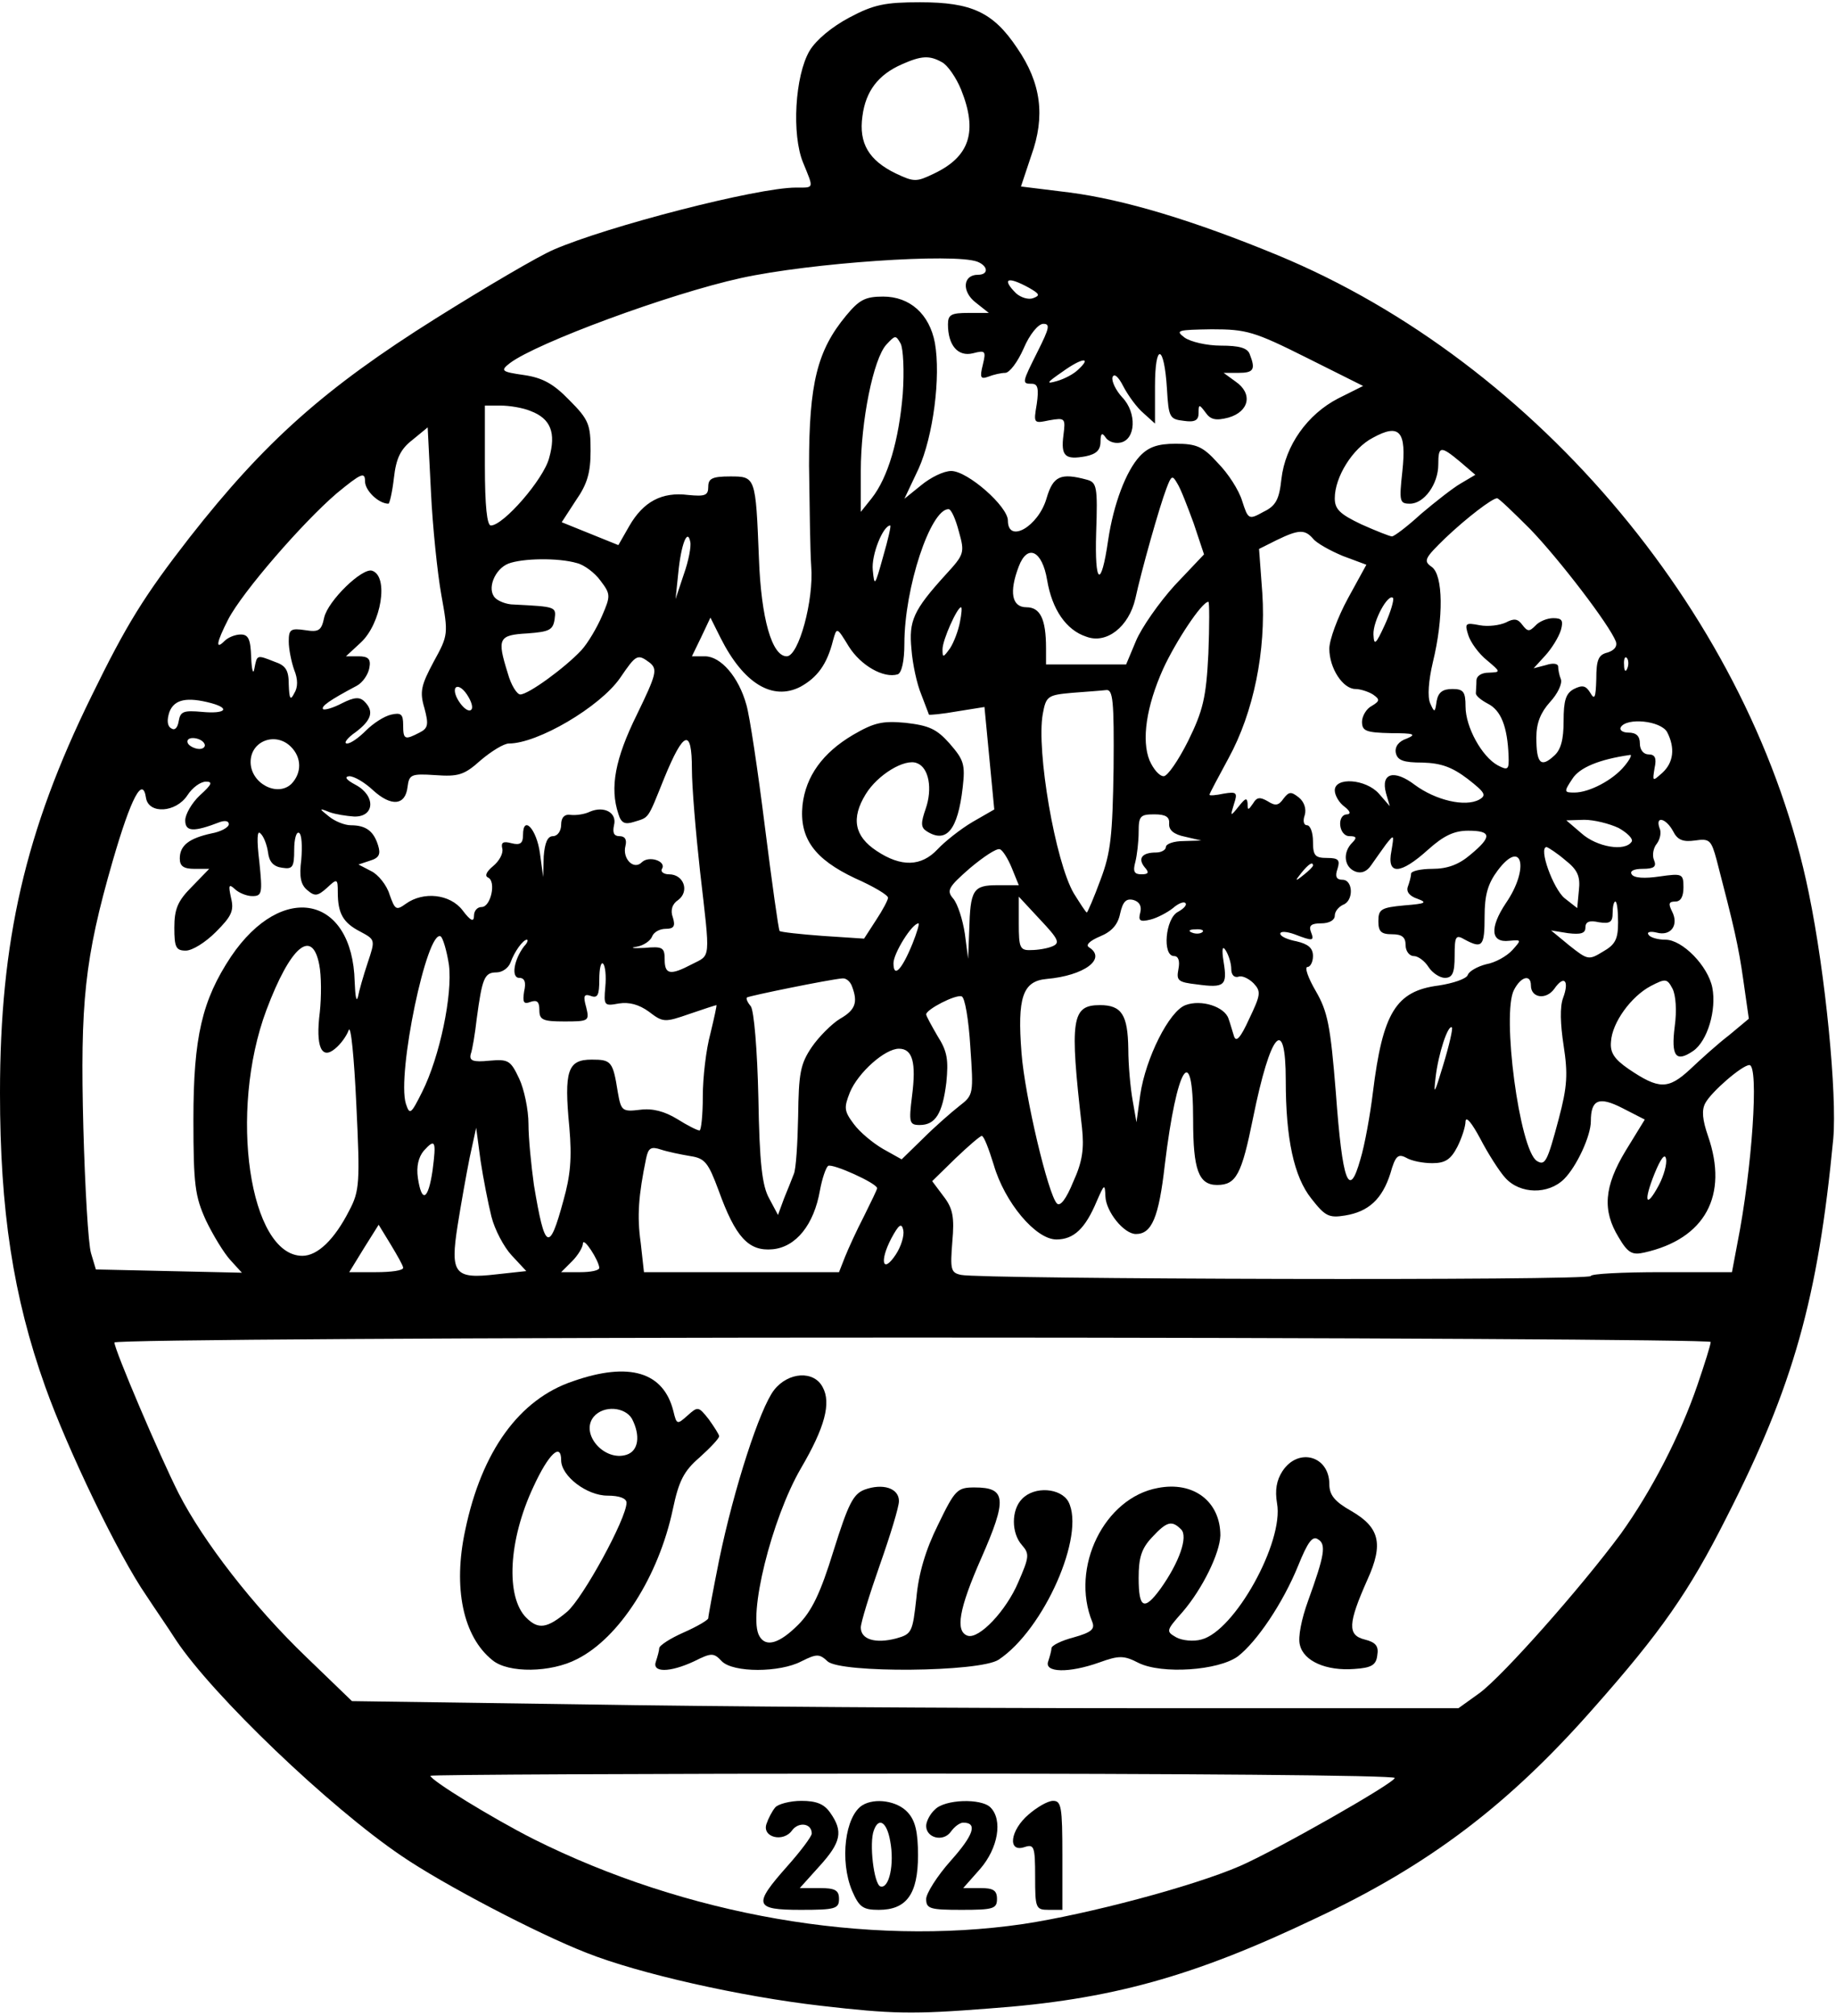
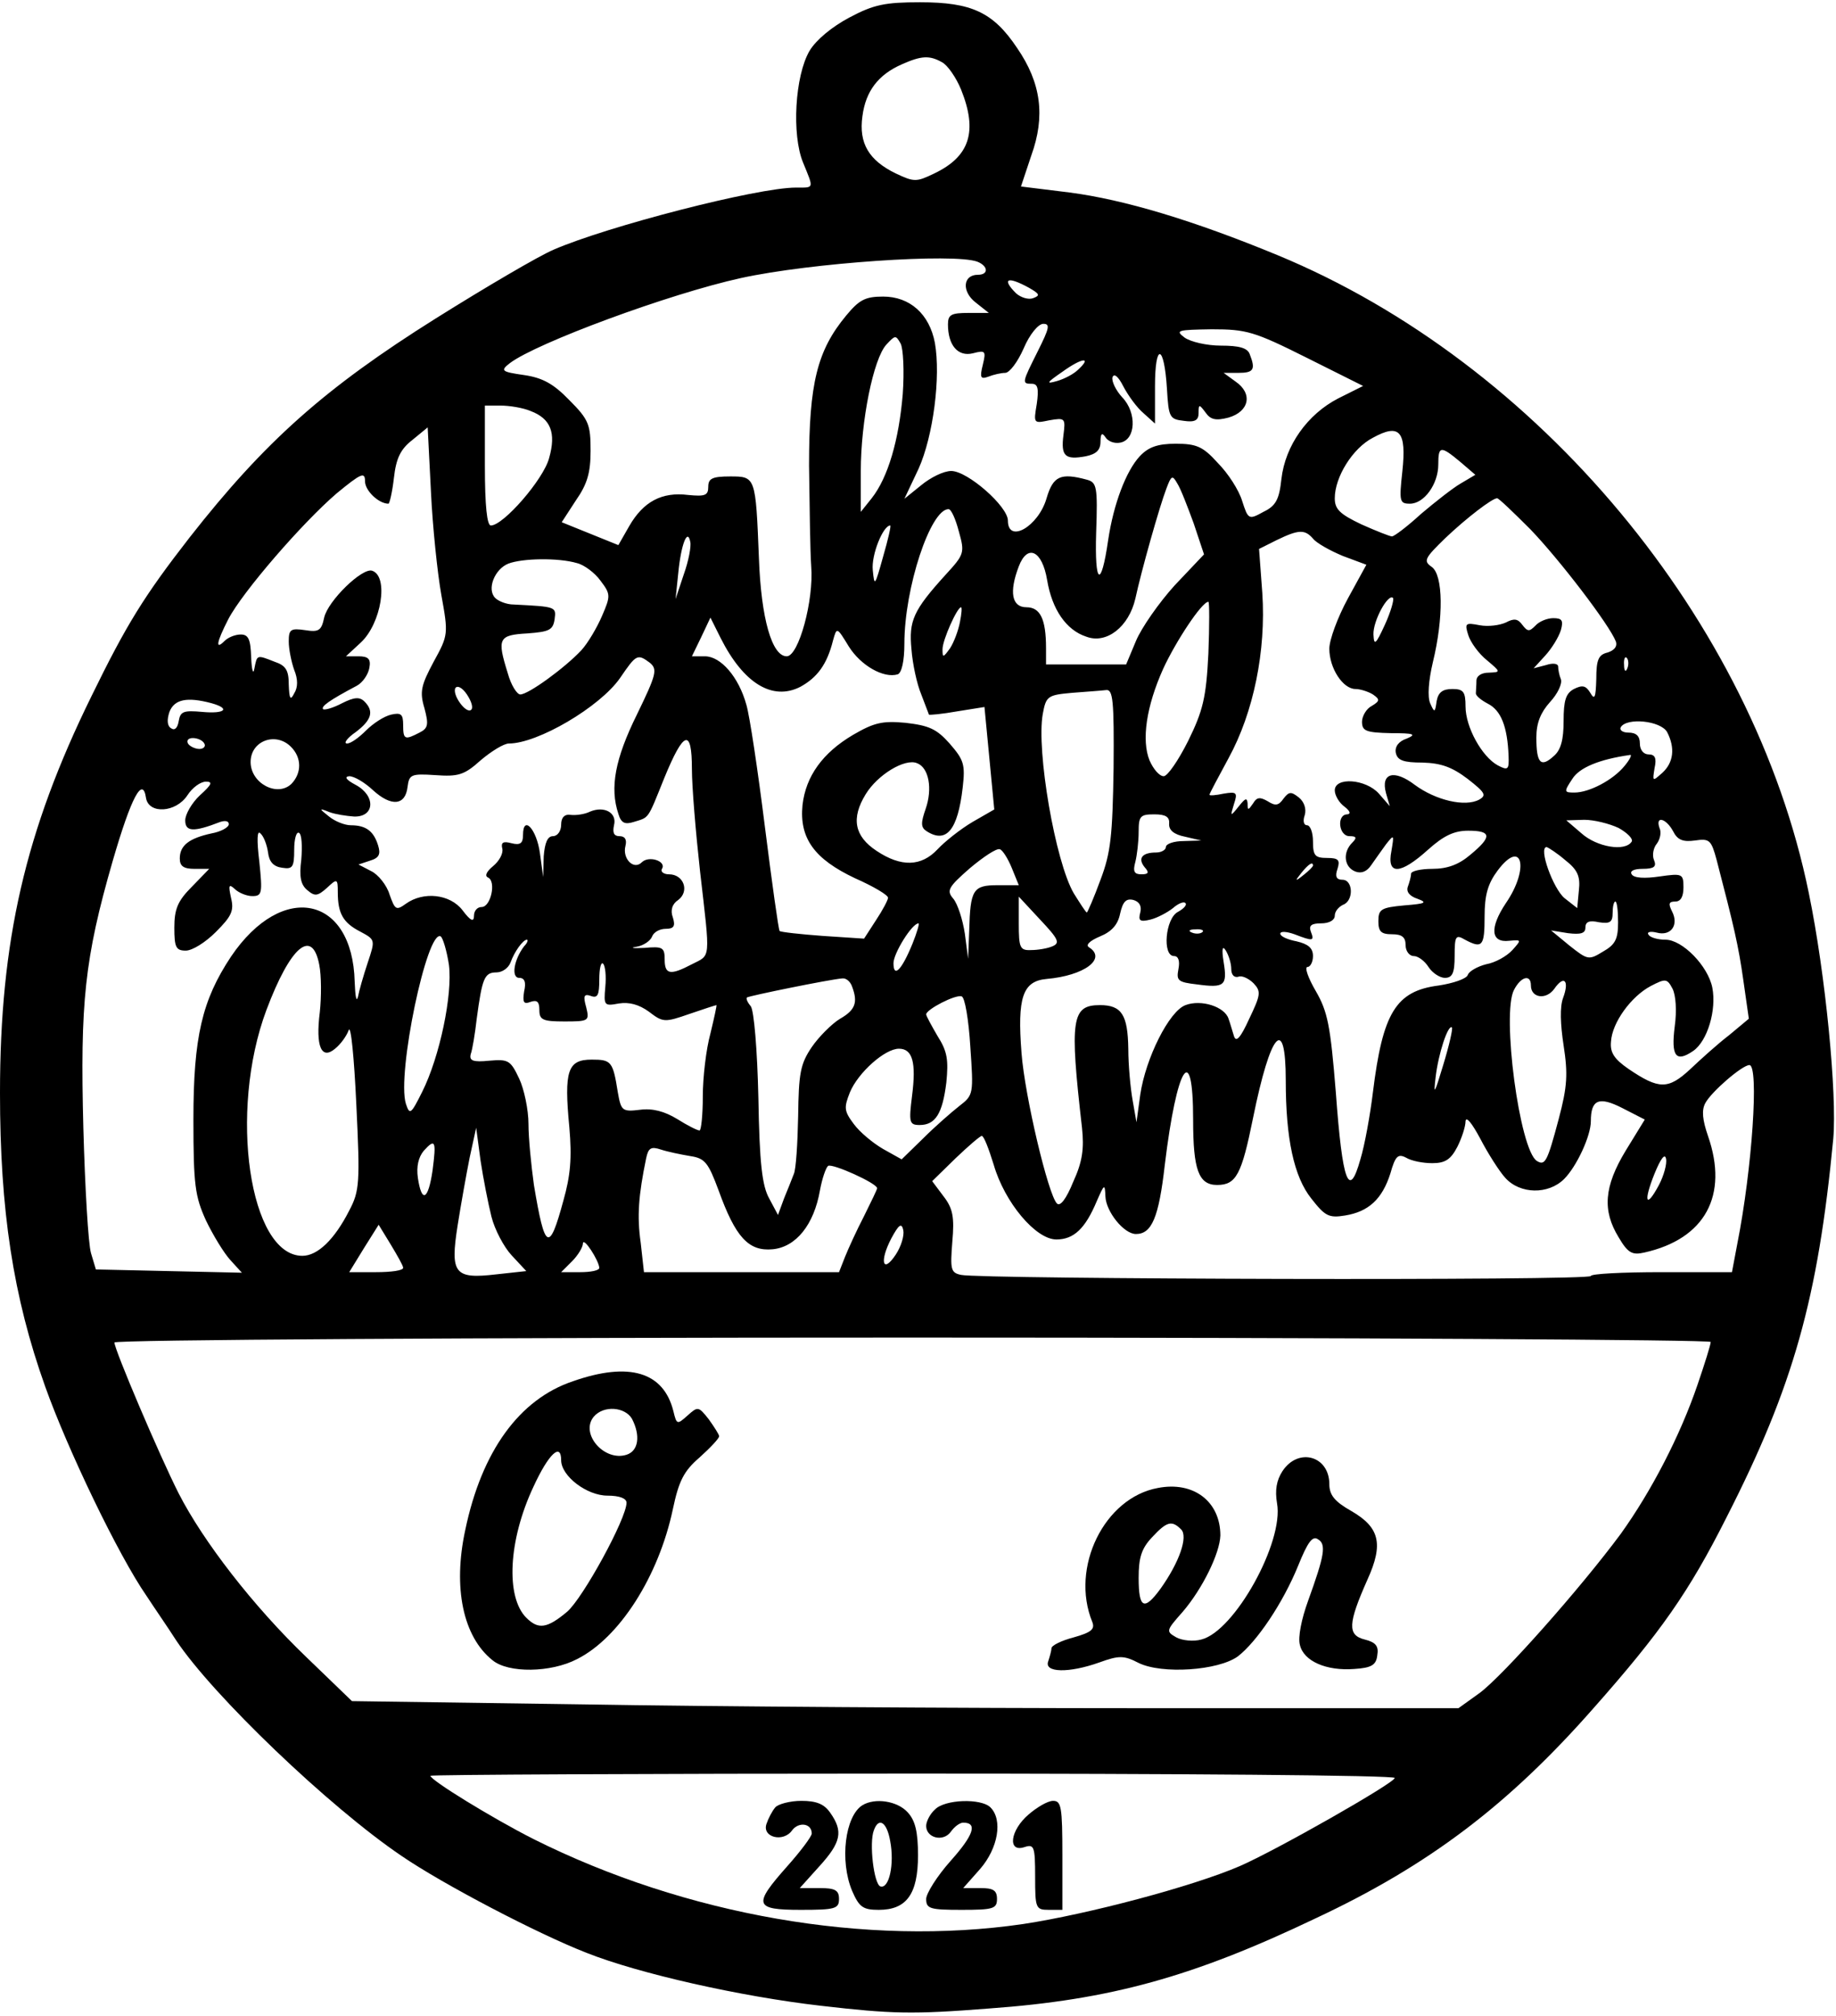
<svg xmlns="http://www.w3.org/2000/svg" version="1.0" width="3.5in" height="3.841in" viewBox="0 0 337 369" preserveAspectRatio="xMidYMid meet">
  <g transform="translate(0,369) scale(0.1,-0.1)" fill="#000000" stroke="none">
    <path d="M1559 3662 c-32 -17 -61 -41 -73 -61 -27 -46 -33 -154 -12 -205 20 -49 21 -46 -13 -46 -71 0 -346 -71 -445 -114 -28 -12 -125 -69 -216 -126 -204 -128 -314 -226 -452 -402 -84 -108 -116 -160 -180 -291 -122 -248 -168 -450 -168 -728 0 -215 24 -374 83 -539 41 -115 134 -309 186 -384 15 -23 40 -59 54 -81 67 -101 281 -306 414 -396 76 -52 250 -143 340 -178 96 -38 282 -80 430 -97 130 -15 168 -16 308 -5 223 16 375 58 601 166 207 97 353 208 508 384 124 140 176 214 245 351 123 241 168 402 196 695 7 81 -14 301 -45 451 -102 499 -496 972 -975 1170 -155 64 -282 102 -382 115 l-89 11 19 57 c26 72 18 133 -26 197 -44 66 -84 84 -178 84 -64 0 -85 -4 -130 -28z m170 -82 c10 -5 26 -28 35 -50 31 -77 16 -123 -49 -154 -33 -16 -37 -16 -71 0 -49 24 -68 55 -61 105 6 46 29 76 72 95 36 16 51 17 74 4z m65 -366 c20 -8 21 -24 1 -24 -28 0 -30 -31 -4 -51 l24 -19 -37 0 c-32 0 -38 -3 -38 -21 0 -38 18 -60 46 -53 23 6 24 4 18 -21 -6 -24 -4 -27 10 -22 10 4 24 7 31 7 8 0 23 20 34 45 11 26 27 45 36 45 13 0 11 -8 -10 -50 -29 -58 -30 -60 -11 -60 11 0 13 -9 9 -37 -6 -36 -6 -36 23 -30 29 5 30 4 26 -27 -5 -39 3 -46 41 -39 19 4 27 11 27 27 0 15 3 17 9 8 5 -8 17 -12 27 -10 29 5 31 55 4 83 -12 13 -20 30 -18 37 3 8 11 1 20 -17 9 -17 25 -39 37 -49 l21 -19 0 68 c0 82 17 78 22 -5 3 -52 5 -55 31 -58 20 -3 27 1 27 14 0 17 1 17 13 1 9 -13 19 -15 42 -9 38 11 45 44 13 66 l-22 16 27 0 c28 0 32 6 21 34 -4 12 -20 16 -53 16 -26 0 -56 7 -67 15 -17 13 -13 14 50 15 64 0 78 -4 174 -52 l104 -52 -46 -23 c-56 -29 -97 -86 -104 -148 -4 -37 -10 -49 -33 -60 -27 -15 -28 -14 -39 20 -6 20 -26 51 -45 70 -27 30 -39 35 -77 35 -33 0 -50 -6 -66 -23 -25 -27 -48 -87 -58 -154 -13 -90 -25 -82 -22 14 3 85 1 92 -17 97 -48 13 -62 7 -74 -34 -15 -52 -71 -84 -71 -41 0 26 -74 91 -104 91 -14 0 -38 -12 -55 -26 l-31 -25 26 55 c27 60 41 169 30 231 -10 53 -46 85 -95 85 -33 0 -44 -6 -68 -35 -53 -64 -68 -124 -68 -275 1 -74 2 -157 4 -185 5 -62 -23 -165 -45 -165 -27 0 -47 69 -51 180 -6 150 -6 150 -53 150 -33 0 -40 -4 -40 -19 0 -16 -6 -18 -37 -15 -48 6 -82 -12 -108 -57 l-20 -35 -52 21 -52 21 26 40 c21 30 27 51 27 91 0 48 -3 57 -39 93 -29 30 -49 41 -83 46 -42 6 -44 8 -26 22 49 37 292 127 424 156 128 28 391 46 434 30z m95 -48 c19 -11 21 -14 7 -19 -8 -3 -22 1 -31 9 -27 27 -16 32 24 10z m-232 -195 c-7 -84 -27 -153 -57 -191 l-20 -25 0 75 c0 91 23 206 47 232 16 17 17 18 26 2 5 -9 7 -51 4 -93z m322 45 c-8 -8 -25 -17 -39 -21 -21 -6 -19 -3 10 17 36 26 55 28 29 4z m-1005 -76 c37 -14 47 -40 34 -86 -10 -39 -84 -124 -107 -124 -7 0 -11 35 -11 110 l0 110 29 0 c16 0 41 -4 55 -10z m-164 -337 c13 -72 13 -74 -14 -123 -23 -43 -26 -55 -17 -85 8 -30 7 -37 -9 -45 -27 -14 -30 -13 -30 14 0 20 -4 23 -22 19 -13 -3 -33 -16 -46 -29 -13 -13 -28 -24 -35 -24 -7 0 0 10 16 21 29 22 34 38 16 56 -9 9 -19 8 -41 -3 -17 -9 -32 -13 -35 -11 -4 5 11 16 62 43 11 6 21 21 23 33 3 16 -2 21 -20 21 l-23 0 27 25 c38 35 52 122 21 132 -18 6 -81 -55 -88 -86 -5 -24 -10 -27 -35 -23 -27 4 -30 1 -30 -21 0 -14 5 -38 10 -52 7 -17 7 -32 0 -43 -7 -14 -9 -10 -10 16 0 26 -5 35 -26 42 -33 13 -32 13 -37 -12 -2 -13 -5 -4 -6 20 -1 33 -5 42 -19 42 -10 0 -23 -5 -30 -12 -17 -17 -15 -3 7 40 26 50 136 177 199 231 45 37 52 40 52 22 0 -17 25 -41 43 -41 2 0 7 21 10 47 4 36 12 53 34 70 l28 23 6 -118 c3 -64 12 -150 19 -189z m1764 226 c-6 -55 -5 -59 14 -59 26 0 52 36 52 72 0 34 4 35 40 5 l28 -24 -27 -16 c-14 -8 -47 -34 -73 -56 -25 -23 -49 -41 -53 -41 -4 0 -29 10 -56 22 -40 19 -49 28 -49 48 0 39 33 92 70 111 49 27 62 12 54 -62z m-383 -95 l19 -57 -54 -57 c-29 -32 -61 -78 -71 -102 l-18 -43 -74 0 -73 0 0 30 c0 54 -11 75 -36 75 -27 0 -32 28 -14 75 16 42 43 29 52 -25 9 -54 35 -92 72 -104 37 -14 78 18 90 70 11 51 44 168 57 202 9 24 11 25 20 9 6 -9 19 -43 30 -73z m618 -11 c53 -55 145 -175 157 -206 3 -9 -3 -16 -15 -20 -17 -4 -21 -13 -21 -49 -1 -34 -3 -39 -11 -25 -8 13 -14 15 -30 7 -15 -8 -19 -21 -19 -59 0 -34 -5 -53 -18 -64 -24 -22 -32 -13 -32 34 0 27 8 46 25 65 14 15 23 34 20 42 -3 7 -5 18 -5 23 0 6 -10 7 -22 3 l-23 -6 21 23 c12 13 25 34 29 47 5 18 2 22 -14 22 -11 0 -26 -6 -33 -14 -11 -11 -14 -11 -24 2 -8 11 -15 12 -30 4 -11 -5 -32 -8 -48 -5 -26 5 -28 4 -21 -18 4 -13 19 -34 34 -46 26 -22 26 -22 4 -23 -14 0 -23 -6 -23 -15 0 -8 -1 -18 -1 -22 -1 -5 9 -13 22 -20 24 -12 36 -42 38 -96 1 -25 -1 -27 -20 -17 -29 16 -59 70 -59 108 0 27 -4 32 -24 32 -18 0 -26 -6 -29 -22 -3 -22 -4 -22 -12 -4 -5 12 -3 41 5 75 20 82 19 160 -2 175 -16 11 -13 16 25 53 39 37 86 73 95 73 3 0 30 -26 61 -57z m-1049 -4 c11 -39 10 -42 -24 -79 -60 -66 -68 -85 -63 -137 2 -27 10 -64 18 -83 7 -19 14 -36 14 -37 1 -1 24 1 52 6 l50 8 9 -94 9 -94 -40 -23 c-22 -13 -51 -36 -64 -50 -30 -32 -67 -33 -112 -3 -41 27 -47 60 -20 104 22 36 72 66 94 57 22 -8 29 -47 16 -84 -9 -26 -9 -34 2 -41 36 -23 57 2 66 80 5 43 2 51 -24 81 -24 27 -38 33 -81 38 -43 4 -58 0 -96 -22 -56 -33 -87 -76 -93 -129 -6 -61 22 -99 96 -134 34 -15 61 -31 61 -36 0 -4 -10 -23 -22 -41 l-22 -34 -76 5 c-41 3 -77 7 -79 9 -2 2 -14 88 -27 191 -13 104 -28 204 -34 224 -14 51 -47 89 -76 89 l-24 0 17 35 17 36 19 -38 c42 -83 95 -115 146 -89 31 17 49 41 60 85 7 25 7 25 29 -11 22 -35 64 -59 90 -51 7 3 12 24 12 56 0 103 48 247 81 247 5 0 13 -18 19 -41z m-139 -46 c-15 -54 -16 -56 -19 -25 -3 28 19 82 32 82 2 0 -4 -26 -13 -57z m789 33 c6 -8 31 -22 55 -32 l43 -16 -34 -62 c-19 -35 -34 -76 -34 -92 0 -36 25 -74 48 -74 9 0 24 -5 32 -10 13 -9 13 -12 -2 -21 -10 -5 -18 -19 -18 -29 0 -17 7 -20 53 -21 42 0 48 -2 29 -10 -15 -5 -22 -15 -20 -26 3 -14 14 -18 49 -18 34 -1 54 -8 83 -30 32 -25 35 -30 21 -38 -26 -14 -80 -1 -118 27 -38 29 -63 22 -53 -15 l7 -24 -20 23 c-24 27 -81 31 -81 6 0 -9 8 -23 18 -30 10 -8 12 -13 5 -14 -20 0 -16 -40 4 -40 13 0 14 -3 5 -12 -18 -18 -15 -45 6 -53 11 -4 21 0 29 12 7 10 19 27 27 38 15 19 15 18 10 -12 -9 -45 16 -44 67 2 29 26 48 35 74 35 43 0 44 -11 4 -44 -21 -18 -42 -26 -70 -26 -21 0 -39 -4 -39 -9 0 -5 -3 -16 -6 -24 -3 -9 3 -17 18 -22 19 -7 14 -9 -24 -12 -43 -4 -48 -7 -48 -29 0 -19 5 -24 25 -24 18 0 25 -5 25 -20 0 -11 7 -20 15 -20 8 0 20 -9 27 -20 7 -11 21 -20 30 -20 14 0 18 9 18 40 0 37 2 40 19 30 32 -17 36 -12 36 43 0 39 6 60 24 84 45 60 59 4 15 -60 -30 -45 -28 -73 6 -69 23 2 23 2 6 -17 -10 -11 -31 -23 -48 -26 -16 -4 -32 -13 -34 -20 -3 -7 -27 -15 -53 -19 -79 -10 -103 -50 -121 -196 -5 -41 -15 -97 -23 -123 -21 -75 -33 -42 -45 122 -10 124 -15 149 -37 187 -14 24 -21 44 -15 44 5 0 10 9 10 20 0 15 -9 22 -30 27 -16 3 -30 9 -30 14 0 5 12 4 26 -1 34 -13 37 -13 30 5 -4 11 1 15 19 15 15 0 25 6 25 14 0 8 7 16 15 20 20 7 19 46 -1 46 -11 0 -14 6 -9 20 5 16 2 20 -19 20 -22 0 -26 4 -26 30 0 17 -5 30 -11 30 -6 0 -8 8 -4 19 3 11 -1 24 -11 32 -14 11 -18 11 -28 -2 -9 -13 -15 -14 -29 -5 -14 8 -20 8 -27 -4 -9 -13 -10 -13 -10 0 -1 11 -4 10 -16 -5 -16 -20 -16 -19 -9 4 7 21 5 23 -19 19 -14 -3 -26 -4 -26 -2 0 2 16 32 35 67 46 84 69 197 62 303 l-6 81 32 16 c41 20 52 20 67 3z m-1155 -66 l-15 -45 5 48 c5 52 17 83 22 57 2 -8 -3 -35 -12 -60z m-196 21 c13 -3 33 -18 43 -32 19 -25 19 -28 3 -65 -9 -21 -26 -50 -38 -63 -30 -32 -97 -81 -112 -81 -6 0 -17 17 -23 39 -20 64 -17 70 36 73 40 3 47 6 50 26 3 23 3 23 -75 27 -13 0 -28 6 -34 12 -16 16 -1 53 24 63 26 10 92 11 126 1z m1483 -113 c-17 -37 -20 -39 -21 -18 -1 25 27 76 36 67 2 -3 -4 -25 -15 -49z m-324 -53 c-4 -81 -10 -105 -37 -160 -18 -36 -38 -65 -45 -65 -8 0 -19 13 -26 29 -15 37 -6 99 25 168 23 50 71 123 83 123 2 0 2 -43 0 -95z m-456 58 c-3 -16 -11 -37 -18 -48 -13 -18 -14 -18 -14 -2 0 17 27 77 34 77 2 0 1 -12 -2 -27z m-569 -75 c14 -12 12 -21 -24 -95 -40 -81 -50 -134 -34 -182 5 -17 12 -20 28 -15 29 9 25 3 56 80 36 88 51 93 51 17 0 -32 7 -116 15 -188 19 -165 20 -152 -15 -170 -40 -21 -50 -19 -50 9 0 22 -4 24 -37 21 -21 -1 -28 0 -15 2 13 2 26 11 29 19 3 8 14 14 25 14 15 0 18 5 13 21 -5 13 -1 25 10 32 21 16 10 47 -17 47 -10 0 -16 5 -13 10 9 14 -24 25 -37 12 -15 -15 -36 7 -30 30 3 12 -1 18 -11 18 -10 0 -13 6 -10 20 6 23 -18 36 -44 25 -10 -5 -26 -7 -35 -6 -12 2 -18 -5 -18 -18 0 -12 -7 -21 -15 -21 -10 0 -15 -12 -17 -37 l-1 -38 -6 44 c-6 44 -31 71 -31 33 0 -15 -5 -19 -21 -15 -15 4 -20 2 -17 -10 2 -9 -6 -23 -17 -32 -12 -10 -16 -18 -9 -21 15 -7 5 -54 -12 -54 -8 0 -14 -7 -14 -16 0 -12 -6 -10 -21 10 -23 30 -72 35 -104 12 -18 -13 -20 -11 -30 17 -5 17 -21 37 -34 43 l-23 12 21 7 c17 5 20 12 15 28 -8 26 -22 37 -50 37 -11 0 -29 7 -40 16 -19 15 -19 16 1 8 11 -4 31 -7 45 -8 38 -1 40 38 3 58 -17 9 -22 15 -12 16 9 0 28 -11 44 -26 33 -30 59 -28 63 6 3 23 6 25 51 22 42 -3 53 0 83 27 20 17 43 31 52 31 53 0 167 67 204 120 30 44 32 45 55 28z m1794 -10 c-3 -8 -6 -5 -6 6 -1 11 2 17 5 13 3 -3 4 -12 1 -19z m-2122 -76 c-9 -9 -36 28 -29 40 4 5 13 0 21 -12 8 -12 12 -24 8 -28z m1179 -107 c-2 -124 -5 -155 -24 -205 -12 -33 -24 -60 -25 -60 -2 0 -12 16 -24 35 -34 58 -69 262 -57 329 6 33 9 35 54 39 26 2 54 4 62 5 13 2 15 -19 14 -143z m-1656 119 c36 -10 25 -20 -17 -16 -34 3 -40 1 -43 -17 -2 -12 -7 -18 -14 -13 -7 4 -8 15 -3 30 9 23 32 28 77 16z m2672 -53 c15 -29 12 -56 -9 -75 -18 -16 -18 -16 -14 9 4 18 1 25 -11 25 -9 0 -16 8 -16 20 0 14 -7 20 -21 20 -11 0 -17 5 -14 10 11 18 73 12 85 -9z m-2685 -21 c3 -5 -1 -10 -9 -10 -8 0 -18 5 -21 10 -3 6 1 10 9 10 8 0 18 -4 21 -10z m159 -6 c20 -20 20 -48 1 -68 -26 -25 -75 1 -75 40 0 39 46 56 74 28z m2448 -35 c-21 -26 -65 -49 -92 -49 -19 0 -20 1 -4 25 13 21 50 36 106 44 4 1 0 -8 -10 -20z m-2615 -54 c-15 -14 -27 -35 -27 -46 0 -21 15 -22 64 -3 9 3 16 2 16 -4 0 -6 -15 -14 -32 -17 -41 -9 -58 -22 -58 -46 0 -14 7 -19 27 -19 l27 0 -32 -33 c-26 -26 -32 -41 -32 -75 0 -36 3 -42 21 -42 12 0 36 15 55 34 29 29 34 39 28 63 -5 23 -4 26 7 16 7 -7 22 -13 32 -13 18 0 19 5 13 63 -5 41 -4 59 2 52 6 -5 12 -21 14 -35 2 -17 10 -26 26 -28 19 -3 22 1 22 33 0 20 4 34 9 31 5 -3 6 -25 4 -49 -4 -32 -1 -46 11 -56 14 -12 19 -11 36 4 19 18 20 17 20 -8 0 -39 10 -56 41 -72 28 -15 28 -15 14 -57 -8 -24 -16 -52 -18 -63 -3 -11 -5 2 -6 28 -4 158 -133 185 -227 46 -53 -80 -69 -147 -69 -299 0 -120 3 -141 23 -185 13 -27 33 -60 45 -73 l21 -23 -134 3 -134 3 -9 30 c-5 17 -11 120 -14 229 -6 230 2 311 54 491 34 117 55 156 61 115 5 -30 55 -27 76 5 9 14 24 25 34 25 13 0 11 -5 -11 -25z m1779 -52 c-1 -12 9 -20 29 -24 l30 -7 -32 -1 c-18 0 -33 -5 -33 -11 0 -5 -8 -10 -18 -10 -26 0 -34 -11 -21 -27 9 -10 7 -13 -6 -13 -13 0 -16 5 -11 23 3 12 6 37 6 55 0 29 3 32 29 32 21 0 28 -5 27 -17z m825 -8 c16 -9 27 -20 24 -25 -12 -19 -64 -10 -92 15 l-28 24 33 1 c18 0 46 -7 63 -15z m100 -6 c8 -16 18 -20 40 -17 27 4 30 1 40 -36 32 -123 40 -157 49 -221 l10 -70 -36 -30 c-21 -16 -53 -45 -72 -63 -40 -37 -57 -37 -113 1 -26 18 -34 30 -32 50 2 35 37 83 73 102 27 14 30 14 40 -5 6 -12 8 -40 4 -69 -7 -55 2 -67 34 -45 26 18 43 75 35 116 -8 40 -55 88 -86 88 -14 0 -28 4 -31 9 -4 5 3 7 15 4 26 -7 41 14 28 39 -7 14 -6 18 6 18 10 0 15 9 15 26 0 25 -2 26 -44 20 -27 -4 -47 -3 -51 4 -4 6 4 10 20 10 21 0 26 4 21 16 -4 9 -1 23 5 30 6 8 9 21 5 29 -8 23 12 18 25 -6z m-1214 -67 l13 -32 -39 0 c-45 0 -50 -8 -52 -83 l-2 -52 -6 46 c-4 26 -13 54 -21 64 -13 15 -10 21 30 56 25 21 49 37 55 35 5 -1 15 -17 22 -34z m1016 14 c23 -18 28 -30 25 -56 l-3 -32 -23 18 c-21 17 -49 94 -33 94 3 -1 19 -11 34 -24z m-463 -10 c0 -2 -8 -10 -17 -17 -16 -13 -17 -12 -4 4 13 16 21 21 21 13z m-478 -148 c-9 -4 -27 -7 -39 -7 -21 -1 -23 4 -23 49 l0 49 39 -42 c34 -36 37 -43 23 -49z m161 62 c-4 -15 -1 -18 19 -13 12 3 31 13 41 21 9 8 20 13 23 9 3 -3 -3 -10 -14 -16 -23 -12 -29 -81 -7 -81 8 0 11 -9 8 -24 -4 -21 -1 -24 34 -28 51 -7 56 -2 49 41 -4 25 -2 31 4 21 5 -8 10 -23 10 -34 0 -10 5 -16 13 -14 6 3 19 -3 28 -12 14 -15 13 -21 -8 -65 -16 -35 -24 -44 -28 -32 -3 9 -7 24 -10 32 -7 22 -50 36 -79 25 -30 -11 -73 -97 -83 -164 l-7 -51 -7 40 c-4 22 -8 65 -8 95 -1 62 -12 80 -52 80 -52 0 -56 -25 -33 -225 4 -38 1 -62 -16 -99 -13 -32 -24 -46 -30 -40 -16 16 -59 197 -65 276 -8 102 2 132 46 136 69 6 111 37 78 58 -7 4 1 12 20 20 22 9 33 22 37 42 5 22 11 28 24 25 11 -3 16 -11 13 -23z m877 -18 c0 -31 -5 -41 -28 -54 -26 -16 -28 -15 -61 11 l-34 28 31 -5 c24 -3 32 0 32 10 0 11 7 14 25 10 20 -3 25 0 25 17 0 11 2 21 5 21 3 0 5 -17 5 -38z m-1295 -39 c-20 -49 -35 -64 -35 -36 0 18 34 73 46 73 2 0 -3 -17 -11 -37z m532 21 c-3 -3 -12 -4 -19 -1 -8 3 -5 6 6 6 11 1 17 -2 13 -5z m-1383 -60 c7 -55 -17 -169 -49 -233 -21 -42 -23 -43 -30 -22 -17 54 39 322 64 307 4 -3 11 -26 15 -52z m138 34 c-19 -25 -24 -58 -9 -58 10 0 13 -8 9 -25 -3 -20 -1 -24 12 -19 12 4 16 0 16 -15 0 -18 6 -21 46 -21 45 0 46 1 40 26 -6 21 -4 25 8 21 13 -5 16 1 16 30 0 20 3 33 7 29 4 -4 6 -23 4 -43 -3 -34 -2 -35 25 -30 19 3 37 -2 55 -15 26 -20 29 -20 75 -4 26 9 48 16 49 16 1 0 -4 -23 -11 -52 -8 -29 -14 -81 -14 -115 0 -35 -3 -63 -6 -63 -4 0 -22 9 -41 21 -23 14 -45 20 -68 17 -33 -4 -35 -2 -41 32 -9 57 -12 60 -48 60 -44 0 -51 -20 -41 -124 5 -57 2 -89 -11 -135 -26 -96 -34 -91 -54 29 -5 36 -10 86 -10 112 0 26 -8 64 -17 83 -16 34 -20 36 -55 33 -30 -3 -37 0 -34 12 3 8 8 38 11 65 10 74 14 85 36 85 11 0 22 8 26 18 7 20 23 42 30 42 3 0 1 -6 -5 -12z m-376 -34 c4 -20 4 -59 1 -87 -8 -63 3 -88 28 -67 10 8 21 23 25 34 4 11 10 -50 14 -136 7 -144 6 -159 -13 -195 -27 -53 -58 -83 -86 -83 -97 0 -136 264 -66 451 44 117 84 151 97 83z m978 -40 c11 -29 6 -43 -22 -59 -15 -9 -39 -33 -52 -52 -21 -31 -24 -48 -25 -127 -1 -50 -4 -98 -8 -106 -3 -8 -11 -28 -18 -45 l-11 -30 -16 30 c-13 23 -18 64 -20 185 -2 88 -8 160 -14 168 -6 7 -9 14 -7 16 4 3 151 33 175 35 7 1 15 -6 18 -15z m1246 2 c0 -23 28 -27 43 -6 18 26 28 15 16 -17 -6 -16 -5 -48 1 -87 8 -52 7 -75 -9 -135 -21 -79 -25 -86 -40 -77 -32 20 -65 271 -42 314 13 25 31 29 31 8z m-1029 -112 c6 -87 6 -89 -20 -109 -14 -11 -44 -37 -66 -59 l-40 -39 -34 19 c-19 11 -43 31 -54 46 -18 24 -18 30 -7 58 15 36 64 80 90 80 25 0 32 -25 24 -87 -6 -48 -5 -53 14 -53 29 0 42 21 49 78 4 41 2 57 -16 85 -11 19 -21 37 -21 40 0 9 54 37 65 33 6 -1 13 -43 16 -92z m868 -34 c-16 -53 -18 -57 -14 -23 5 44 23 98 30 92 2 -2 -5 -33 -16 -69z m-289 -28 c0 -107 15 -177 47 -217 25 -32 32 -36 62 -31 43 7 68 30 83 77 9 32 14 37 29 29 10 -6 31 -10 48 -10 24 0 34 7 46 30 8 16 15 37 15 47 1 10 12 -4 27 -32 14 -27 35 -60 46 -72 27 -30 79 -31 108 -2 23 23 49 79 49 106 0 40 15 46 58 24 l41 -21 -35 -57 c-40 -66 -43 -110 -13 -159 17 -29 25 -33 47 -28 112 25 155 105 117 214 -10 29 -12 47 -5 60 11 21 68 70 81 70 18 0 5 -191 -22 -327 l-10 -53 -130 0 c-71 0 -129 -3 -129 -7 0 -9 -1121 -6 -1156 2 -19 4 -20 10 -16 61 4 45 1 61 -16 83 l-21 28 43 42 c23 22 45 41 48 41 4 0 13 -24 22 -53 20 -69 77 -137 115 -137 32 0 53 20 74 70 14 32 15 33 16 9 1 -28 34 -69 56 -69 29 0 42 30 53 127 22 182 52 230 52 82 0 -91 10 -119 44 -119 35 0 45 19 66 123 32 158 60 190 60 69z m-1458 -250 c6 -24 23 -56 37 -71 l27 -29 -55 -6 c-77 -9 -85 1 -71 90 6 38 16 94 22 124 l12 55 8 -60 c5 -33 14 -79 20 -103z m-108 85 c-8 -55 -20 -61 -27 -14 -3 21 1 38 11 50 21 23 23 18 16 -36z m473 26 c27 -4 33 -12 52 -63 31 -86 55 -112 99 -108 43 4 76 45 87 108 4 22 11 42 15 45 8 5 90 -32 90 -41 0 -2 -11 -25 -24 -51 -14 -27 -29 -60 -35 -75 l-11 -28 -179 0 -179 0 -6 54 c-7 49 -4 87 10 155 4 19 9 22 27 16 12 -4 36 -9 54 -12z m1778 -53 c-24 -45 -29 -31 -8 21 11 27 19 38 21 27 2 -9 -4 -31 -13 -48z m-2305 -152 c0 -5 -22 -8 -50 -8 l-49 0 27 44 27 43 22 -36 c12 -20 23 -39 23 -43z m904 24 c-24 -36 -30 -12 -8 30 14 26 19 29 22 15 2 -10 -4 -30 -14 -45z m-544 -24 c0 -5 -16 -8 -35 -8 l-35 0 20 20 c11 11 20 26 20 33 1 12 29 -31 30 -45z m2040 -136 c0 -5 -11 -40 -24 -78 -32 -94 -85 -196 -141 -274 -74 -100 -216 -260 -259 -292 l-39 -28 -592 0 c-325 0 -782 3 -1015 7 l-424 6 -84 81 c-97 93 -189 212 -234 300 -35 69 -118 264 -118 277 0 5 659 9 1465 9 806 0 1465 -4 1465 -8z m-580 -800 c0 -9 -218 -133 -285 -162 -86 -37 -278 -88 -397 -106 -287 -42 -619 16 -899 156 -75 38 -189 108 -189 116 0 2 398 4 885 4 487 0 885 -3 885 -8z" />
    <path d="M1052 1160 c-99 -33 -168 -129 -198 -273 -23 -106 -4 -196 50 -239 29 -24 107 -23 155 2 78 39 150 152 176 275 11 52 20 70 49 95 20 18 36 35 36 39 0 3 -9 17 -19 31 -19 24 -20 24 -39 7 -19 -17 -20 -17 -26 8 -18 72 -81 91 -184 55z m108 -69 c16 -31 12 -59 -10 -66 -41 -13 -86 39 -60 70 18 21 57 18 70 -4z m-130 -76 c0 -29 47 -65 85 -65 22 0 35 -5 35 -13 0 -29 -80 -175 -109 -200 -37 -31 -53 -33 -75 -11 -38 38 -33 142 13 240 28 61 51 82 51 49z" />
-     <path d="M1421 1144 c-26 -33 -74 -181 -101 -312 -11 -55 -20 -103 -20 -107 0 -3 -20 -15 -45 -26 -25 -11 -45 -24 -45 -29 0 -4 -3 -15 -6 -24 -8 -21 25 -21 70 0 32 16 36 16 51 0 21 -21 106 -21 146 0 28 14 33 14 48 0 24 -22 279 -20 314 3 83 55 160 229 128 290 -14 25 -62 29 -85 5 -20 -20 -20 -63 0 -85 14 -16 13 -22 -7 -68 -22 -52 -72 -105 -93 -98 -23 8 -16 49 25 142 48 109 46 130 -12 130 -32 0 -36 -4 -67 -68 -23 -46 -36 -90 -40 -135 -7 -62 -8 -66 -37 -74 -38 -10 -65 -2 -65 20 0 9 16 61 35 115 19 54 35 106 35 117 0 24 -30 33 -63 21 -21 -8 -30 -26 -57 -112 -24 -78 -40 -111 -65 -136 -34 -34 -59 -42 -71 -21 -22 36 22 215 76 308 44 75 56 120 40 149 -16 31 -63 28 -89 -5z" />
    <path d="M2354 995 c-11 -17 -14 -35 -10 -59 13 -71 -78 -235 -139 -250 -14 -4 -35 -2 -46 4 -19 11 -19 12 12 47 36 42 68 107 69 140 0 62 -49 100 -115 87 -98 -18 -161 -146 -120 -246 5 -13 -2 -19 -34 -28 -23 -6 -41 -15 -41 -20 0 -4 -3 -15 -6 -24 -8 -21 38 -22 94 -2 36 13 45 13 72 -1 43 -21 146 -14 182 12 35 27 83 98 111 167 17 42 26 55 36 48 16 -9 12 -30 -18 -113 -12 -33 -19 -67 -15 -81 7 -30 49 -48 100 -44 31 2 40 7 42 25 3 17 -3 24 -23 29 -32 8 -31 29 5 110 30 66 22 96 -30 126 -30 17 -40 29 -40 49 0 52 -57 68 -86 24z m-186 -107 c13 -13 -3 -60 -38 -109 -30 -41 -40 -36 -40 20 0 37 5 54 25 75 27 29 36 31 53 14z" />
    <path d="M1423 378 c-6 -7 -13 -21 -16 -30 -9 -25 31 -35 47 -12 12 16 36 13 36 -6 0 -5 -20 -32 -45 -60 -63 -71 -61 -80 25 -80 63 0 70 2 70 20 0 16 -7 20 -36 20 l-36 0 36 40 c40 44 44 64 20 98 -11 16 -25 22 -53 22 -21 0 -43 -6 -48 -12z" />
    <path d="M1583 382 c-32 -20 -42 -102 -19 -157 13 -30 20 -35 49 -35 51 0 72 29 72 100 0 43 -5 64 -19 79 -19 21 -60 27 -83 13z m51 -66 c8 -42 -2 -88 -18 -83 -12 4 -21 80 -12 103 9 25 24 15 30 -20z" />
    <path d="M1716 374 c-9 -8 -16 -22 -16 -30 0 -22 31 -30 45 -11 7 10 17 17 23 17 27 0 19 -23 -23 -70 -25 -28 -45 -60 -45 -70 0 -18 7 -20 65 -20 58 0 65 2 65 20 0 16 -7 20 -31 20 l-31 0 31 35 c33 38 42 90 19 113 -17 17 -84 15 -102 -4z" />
    <path d="M1888 365 c-34 -29 -39 -70 -8 -60 18 6 20 2 20 -54 0 -58 1 -61 25 -61 l25 0 0 100 c0 89 -2 100 -17 100 -10 0 -30 -12 -45 -25z" />
  </g>
</svg>